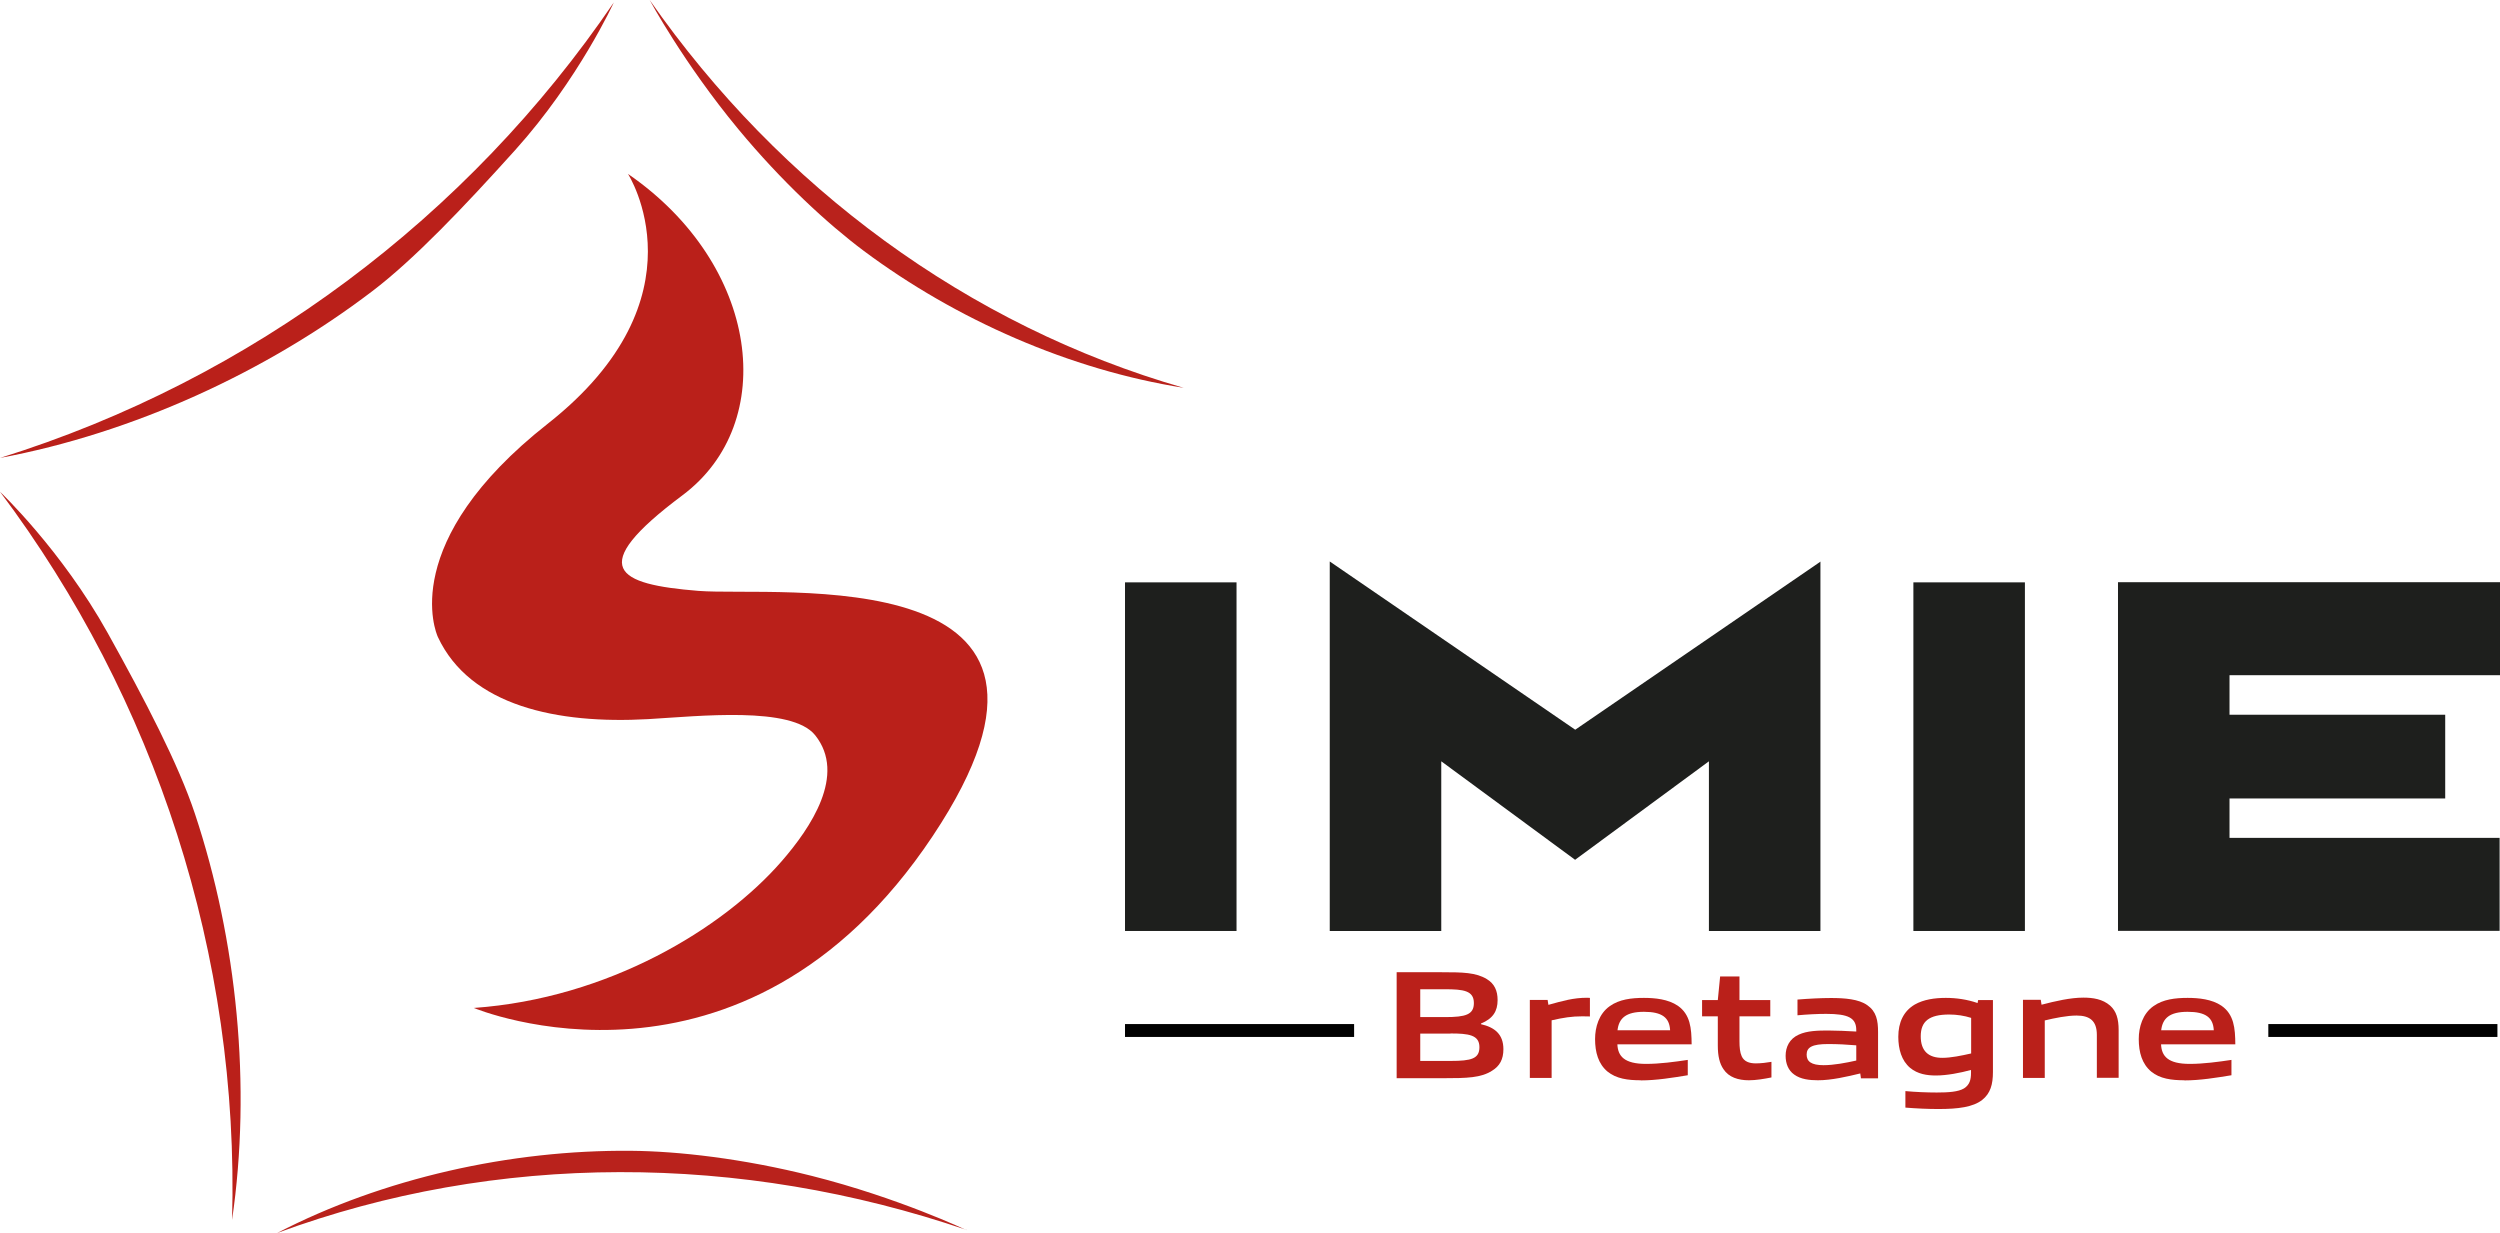
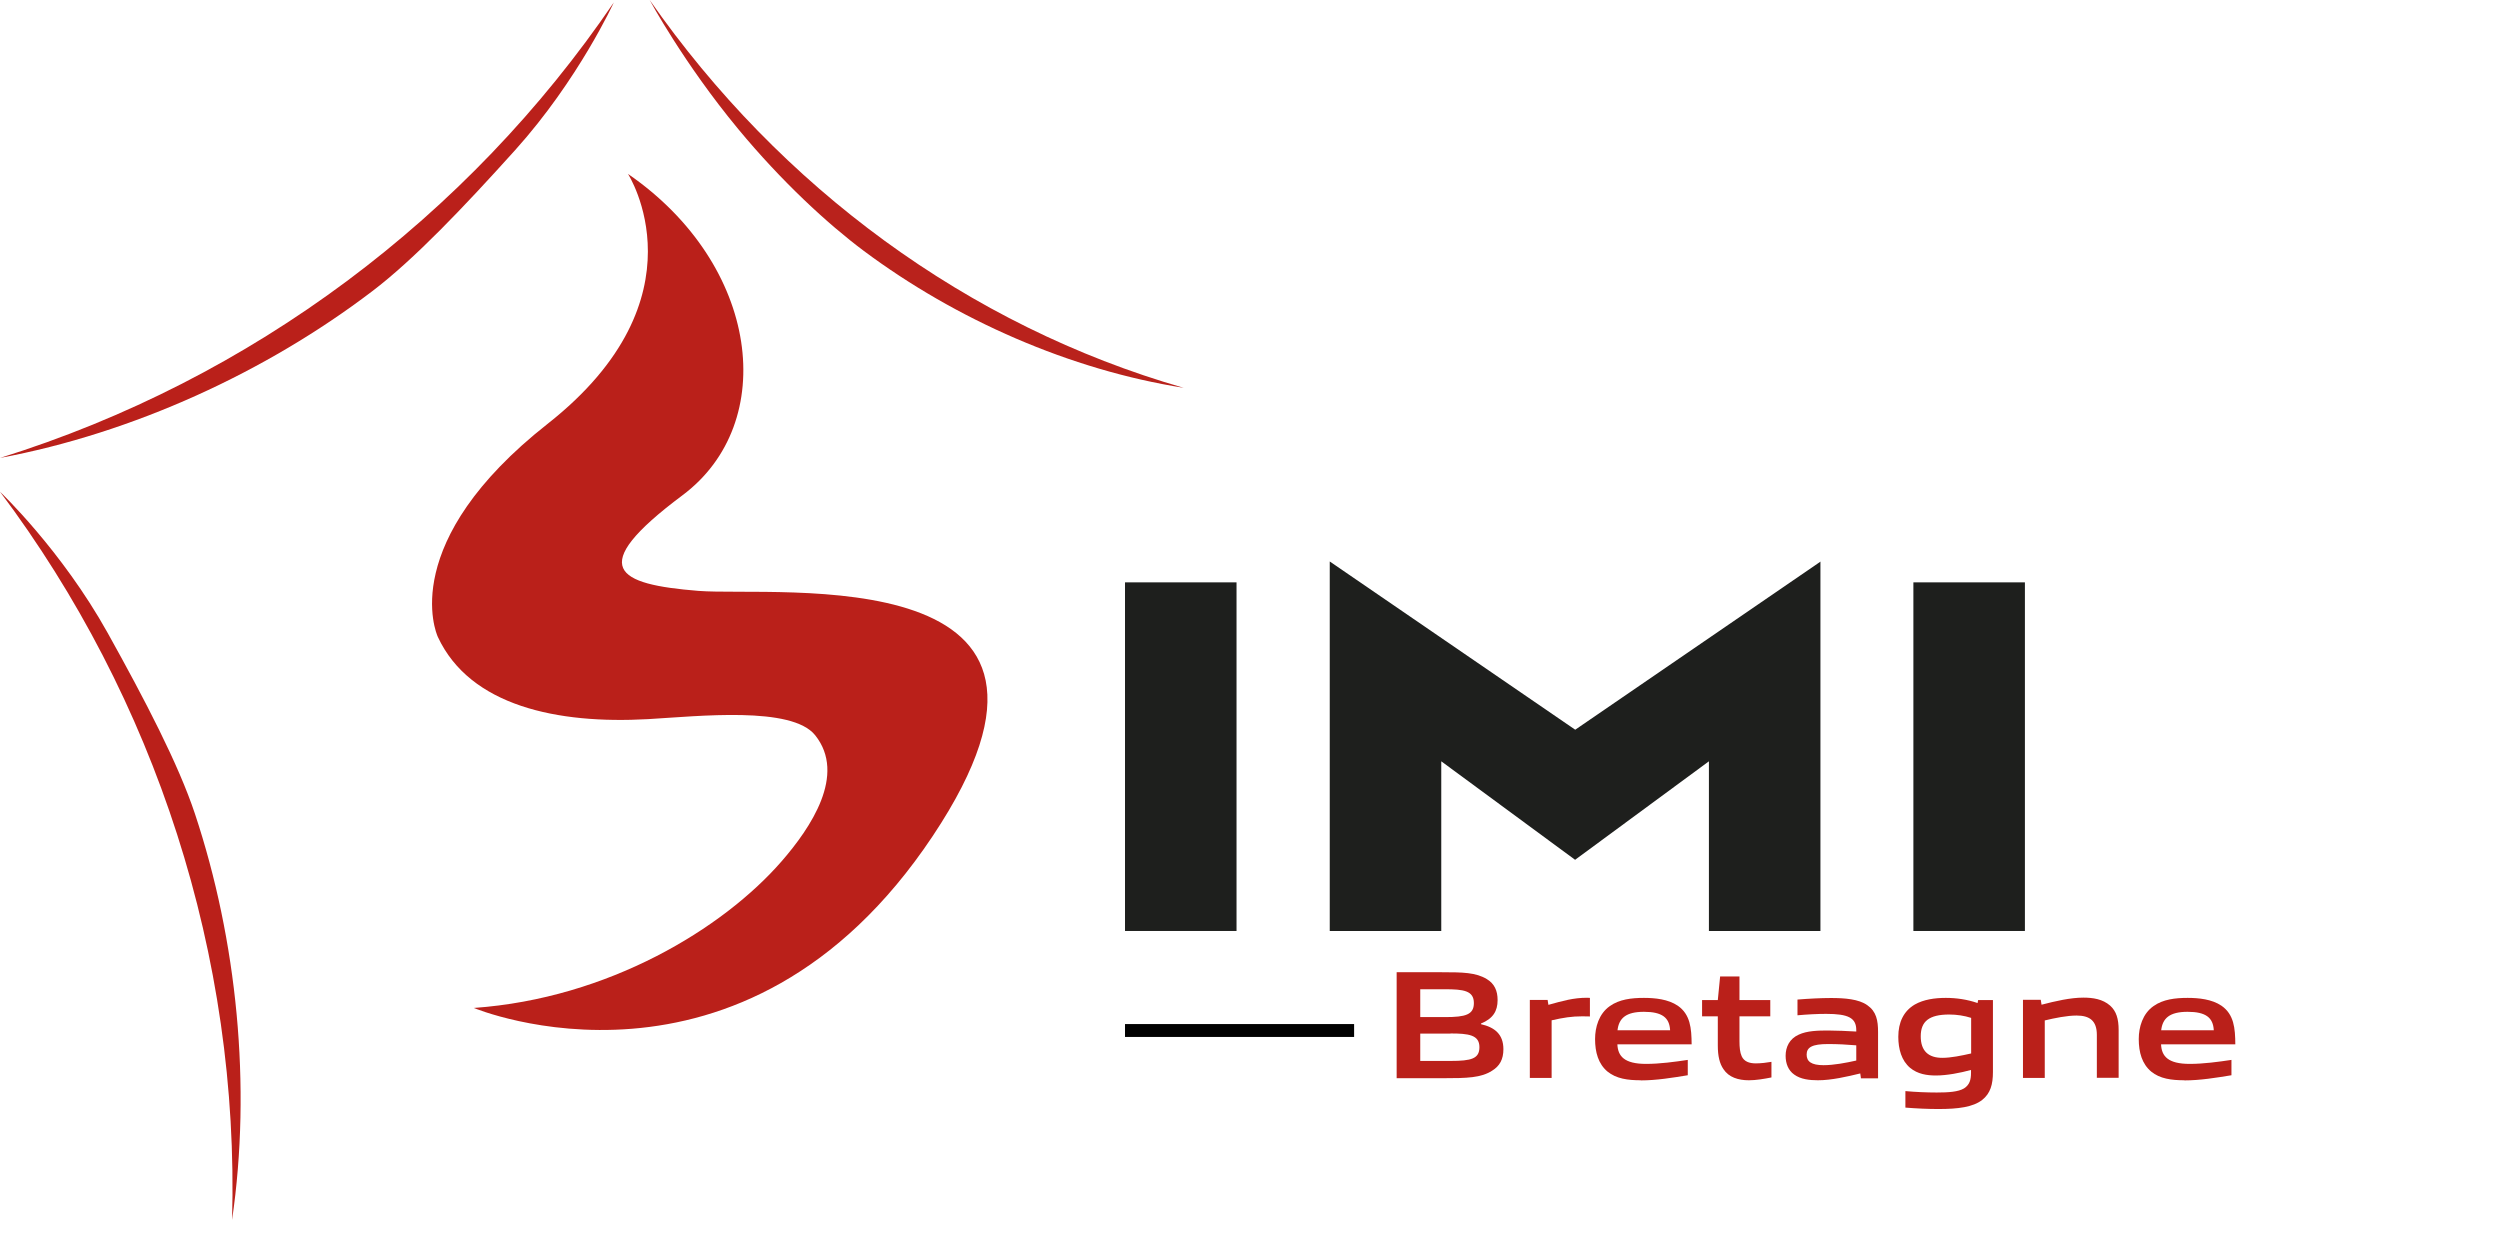
<svg xmlns="http://www.w3.org/2000/svg" id="a" viewBox="0 0 193.91 95.65">
  <defs>
    <style>.b{fill:#ba201a;}.c{fill:#b9221c;}.d{fill:#1e1f1d;}.e{fill:none;stroke:#010101;stroke-miterlimit:10;}</style>
  </defs>
  <g>
    <path class="d" d="M87.26,45.17h8.65v27.04h-8.65v-27.04Z" />
    <path class="d" d="M141.2,43.55v28.66h-8.65v-13.16l-10.38,7.64-10.38-7.64v13.16h-8.65v-28.66l19.04,13.05,19.04-13.05Z" />
    <path class="d" d="M148.41,45.17h8.65v27.04h-8.65v-27.04Z" />
-     <path class="d" d="M172.93,52.38v3.06h16.73v6.49h-16.73v3.06h20.95v7.21h-29.6v-27.04h29.64v7.21h-20.98Z" />
  </g>
  <g>
    <path class="b" d="M0,38.14s4.77,4.52,8.35,10.95c2.89,5.19,5.49,10.18,6.77,14.03,3.26,9.81,4.4,21.11,2.88,31.5,.58-20.51-5.95-40.42-18-56.48Z" />
    <path class="b" d="M47.61,.19s-2.73,5.98-7.65,11.45c-3.98,4.42-7.85,8.49-11.09,10.95-8.22,6.26-18.54,11-28.87,12.93C19.59,29.42,36.31,16.8,47.61,.19Z" />
    <path class="b" d="M50.25,55.78c3.96-.23,11.16-1.03,12.98,1.25,2.44,3.06-.35,7.18-2.6,9.77-4.54,5.22-13.43,10.64-23.88,11.38,0,0,20.89,8.75,35.6-13.34,14.44-21.69-12.12-18.52-18.19-19.01-6.31-.51-8.82-1.74-1.23-7.41,7.53-5.62,6.02-17.88-4.22-24.93,0,0,6.19,9.6-6.23,19.38-11.63,9.16-8.68,16.18-8.52,16.53,2.5,5.37,9.3,6.77,16.28,6.38Z" />
-     <path class="c" d="M74.96,95.41s-5.25-2.5-11.98-4.2c-5.35-1.35-10.38-1.92-14.05-1.95-9.33-.08-19.21,2.12-27.44,6.38,17.05-6.3,35.96-6.22,53.48-.24Z" />
    <path class="c" d="M50.39,0s2.63,4.89,6.87,10.01c3.36,4.06,6.93,7.35,9.74,9.45,7.16,5.34,16.03,9.24,24.81,10.62C75.07,25.27,60.51,14.51,50.39,0Z" />
  </g>
  <g>
    <path class="b" d="M115.73,83.05c-.86,.55-1.91,.58-3.81,.58h-3.59v-8.22h3.5c1.64,0,2.65,.02,3.49,.53,.6,.36,.84,.91,.84,1.63,0,.86-.36,1.44-1.29,1.82v.05c1.06,.24,1.74,.78,1.74,1.94,0,.79-.29,1.31-.88,1.67Zm-3.65-6.32h-1.92v2.16h1.93c1.59,0,2.23-.19,2.23-1.09,0-.96-.8-1.07-2.24-1.07Zm.43,3.44h-2.35v2.12h2.36c1.62,0,2.23-.18,2.23-1.07,0-.95-.84-1.06-2.24-1.06Z" />
    <path class="b" d="M118.66,83.62v-6.06h1.38l.06,.38c1.12-.31,1.94-.55,3-.55,.05,0,.12,0,.22,.01v1.44c-.19-.01-.42-.01-.59-.01-.83,0-1.45,.1-2.38,.31v4.47h-1.69Z" />
    <path class="b" d="M127.26,83.79c-1,0-1.89-.12-2.57-.67-.72-.6-.97-1.5-.97-2.53,0-.92,.3-1.96,1.14-2.55,.74-.53,1.69-.64,2.65-.64,.86,0,1.88,.1,2.63,.61,.97,.68,1.06,1.74,1.07,2.99h-5.76c.04,.92,.53,1.52,2.23,1.52,1.06,0,2.23-.16,3.23-.31v1.19c-1.16,.19-2.43,.4-3.65,.4Zm.25-5.31c-1.4,0-1.94,.5-2.05,1.43h4.08c-.05-.98-.62-1.43-2.03-1.43Z" />
    <path class="b" d="M135.65,83.79c-.82,0-1.56-.23-1.97-.86-.3-.43-.44-1.02-.44-1.83v-2.27h-1.22v-1.26h1.22l.18-1.83h1.5v1.83h2.39v1.26h-2.39v1.94c0,.47,.04,.86,.17,1.15,.18,.41,.58,.56,1.1,.56,.4,0,.88-.06,1.21-.12v1.21c-.55,.11-1.19,.22-1.75,.22Z" />
    <path class="b" d="M144.34,83.62l-.05-.36c-1.03,.25-2.23,.53-3.29,.53-.65,0-1.34-.08-1.83-.44-.46-.32-.67-.85-.67-1.46,0-.68,.3-1.32,1.02-1.64,.64-.3,1.49-.32,2.27-.32,.64,0,1.49,.04,2.19,.08v-.11c0-.95-.62-1.26-2.33-1.26-.66,0-1.46,.04-2.23,.11v-1.22c.85-.07,1.81-.12,2.6-.12,1.06,0,2.15,.08,2.82,.56,.7,.49,.83,1.18,.83,2.08v3.59h-1.33Zm-.36-2.54c-.71-.06-1.43-.1-2.18-.1-1.24,0-1.67,.25-1.67,.82,0,.53,.36,.82,1.31,.82,.79,0,1.74-.18,2.54-.36v-1.18Z" />
    <path class="b" d="M153.74,85.32c-.71,.55-1.85,.7-3.38,.7-.84,0-1.69-.04-2.57-.11v-1.28c.74,.07,1.67,.11,2.43,.11,.91,0,1.67-.05,2.12-.32,.43-.28,.54-.66,.54-1.21v-.22c-.84,.23-1.88,.43-2.72,.43-.7,0-1.42-.11-2-.59-.67-.56-.92-1.46-.92-2.41,0-1.12,.41-1.99,1.27-2.5,.7-.4,1.56-.52,2.42-.52,.8,0,1.66,.12,2.46,.4l.04-.23h1.15v5.58c0,.95-.19,1.66-.84,2.17Zm-.85-6.37c-.53-.17-1.12-.26-1.7-.26-1.56,0-2.21,.53-2.21,1.69s.62,1.67,1.67,1.67c.68,0,1.49-.17,2.24-.34v-2.76Z" />
    <path class="b" d="M162.64,83.62v-3.35c0-1.1-.56-1.5-1.57-1.5-.74,0-1.68,.19-2.47,.38v4.46h-1.69v-6.06h1.38l.06,.38c1.07-.28,2.25-.55,3.24-.55,.74,0,1.5,.11,2.08,.62,.48,.43,.66,1.03,.66,1.89v3.71h-1.68Z" />
    <path class="b" d="M169.43,83.79c-1,0-1.9-.12-2.57-.67-.72-.6-.97-1.5-.97-2.53,0-.92,.3-1.96,1.14-2.55,.74-.53,1.69-.64,2.65-.64,.86,0,1.88,.1,2.63,.61,.97,.68,1.06,1.74,1.07,2.99h-5.76c.04,.92,.53,1.52,2.23,1.52,1.05,0,2.23-.16,3.23-.31v1.19c-1.16,.19-2.43,.4-3.65,.4Zm.25-5.31c-1.4,0-1.94,.5-2.05,1.43h4.08c-.05-.98-.62-1.43-2.03-1.43Z" />
  </g>
  <line class="e" x1="87.26" y1="79.93" x2="105.03" y2="79.93" />
-   <line class="e" x1="175.94" y1="79.93" x2="193.71" y2="79.93" />
</svg>